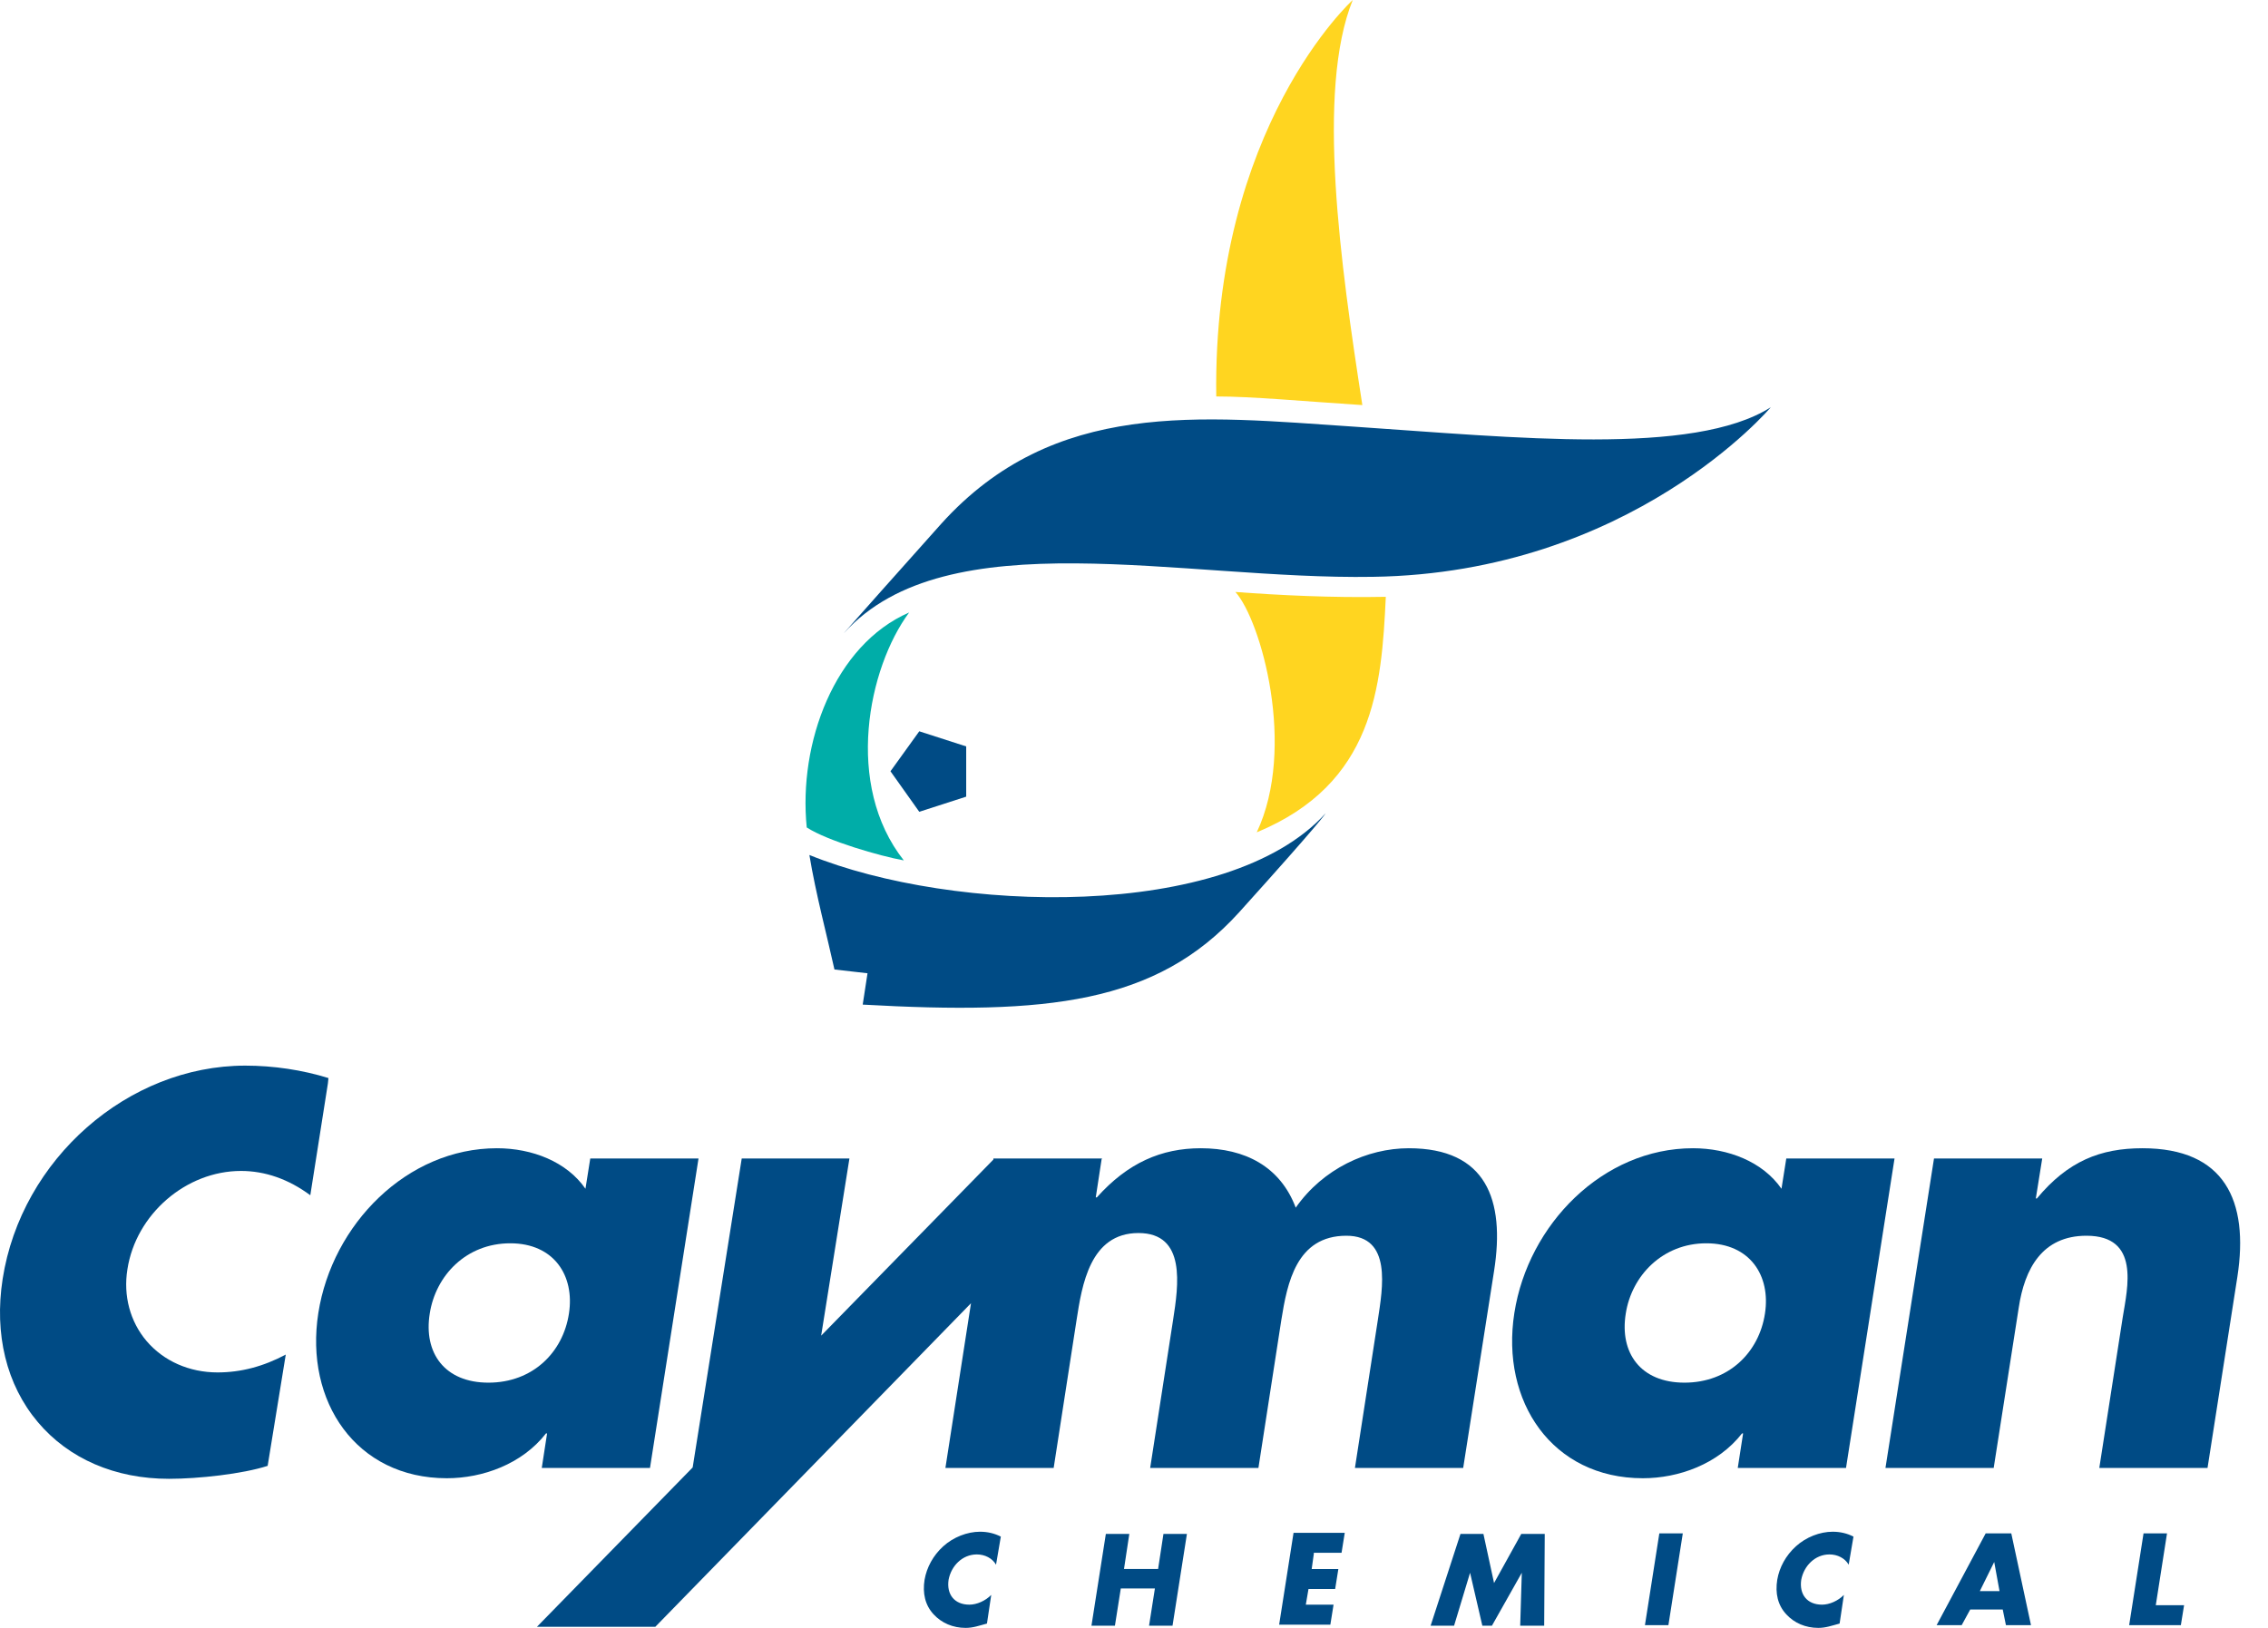
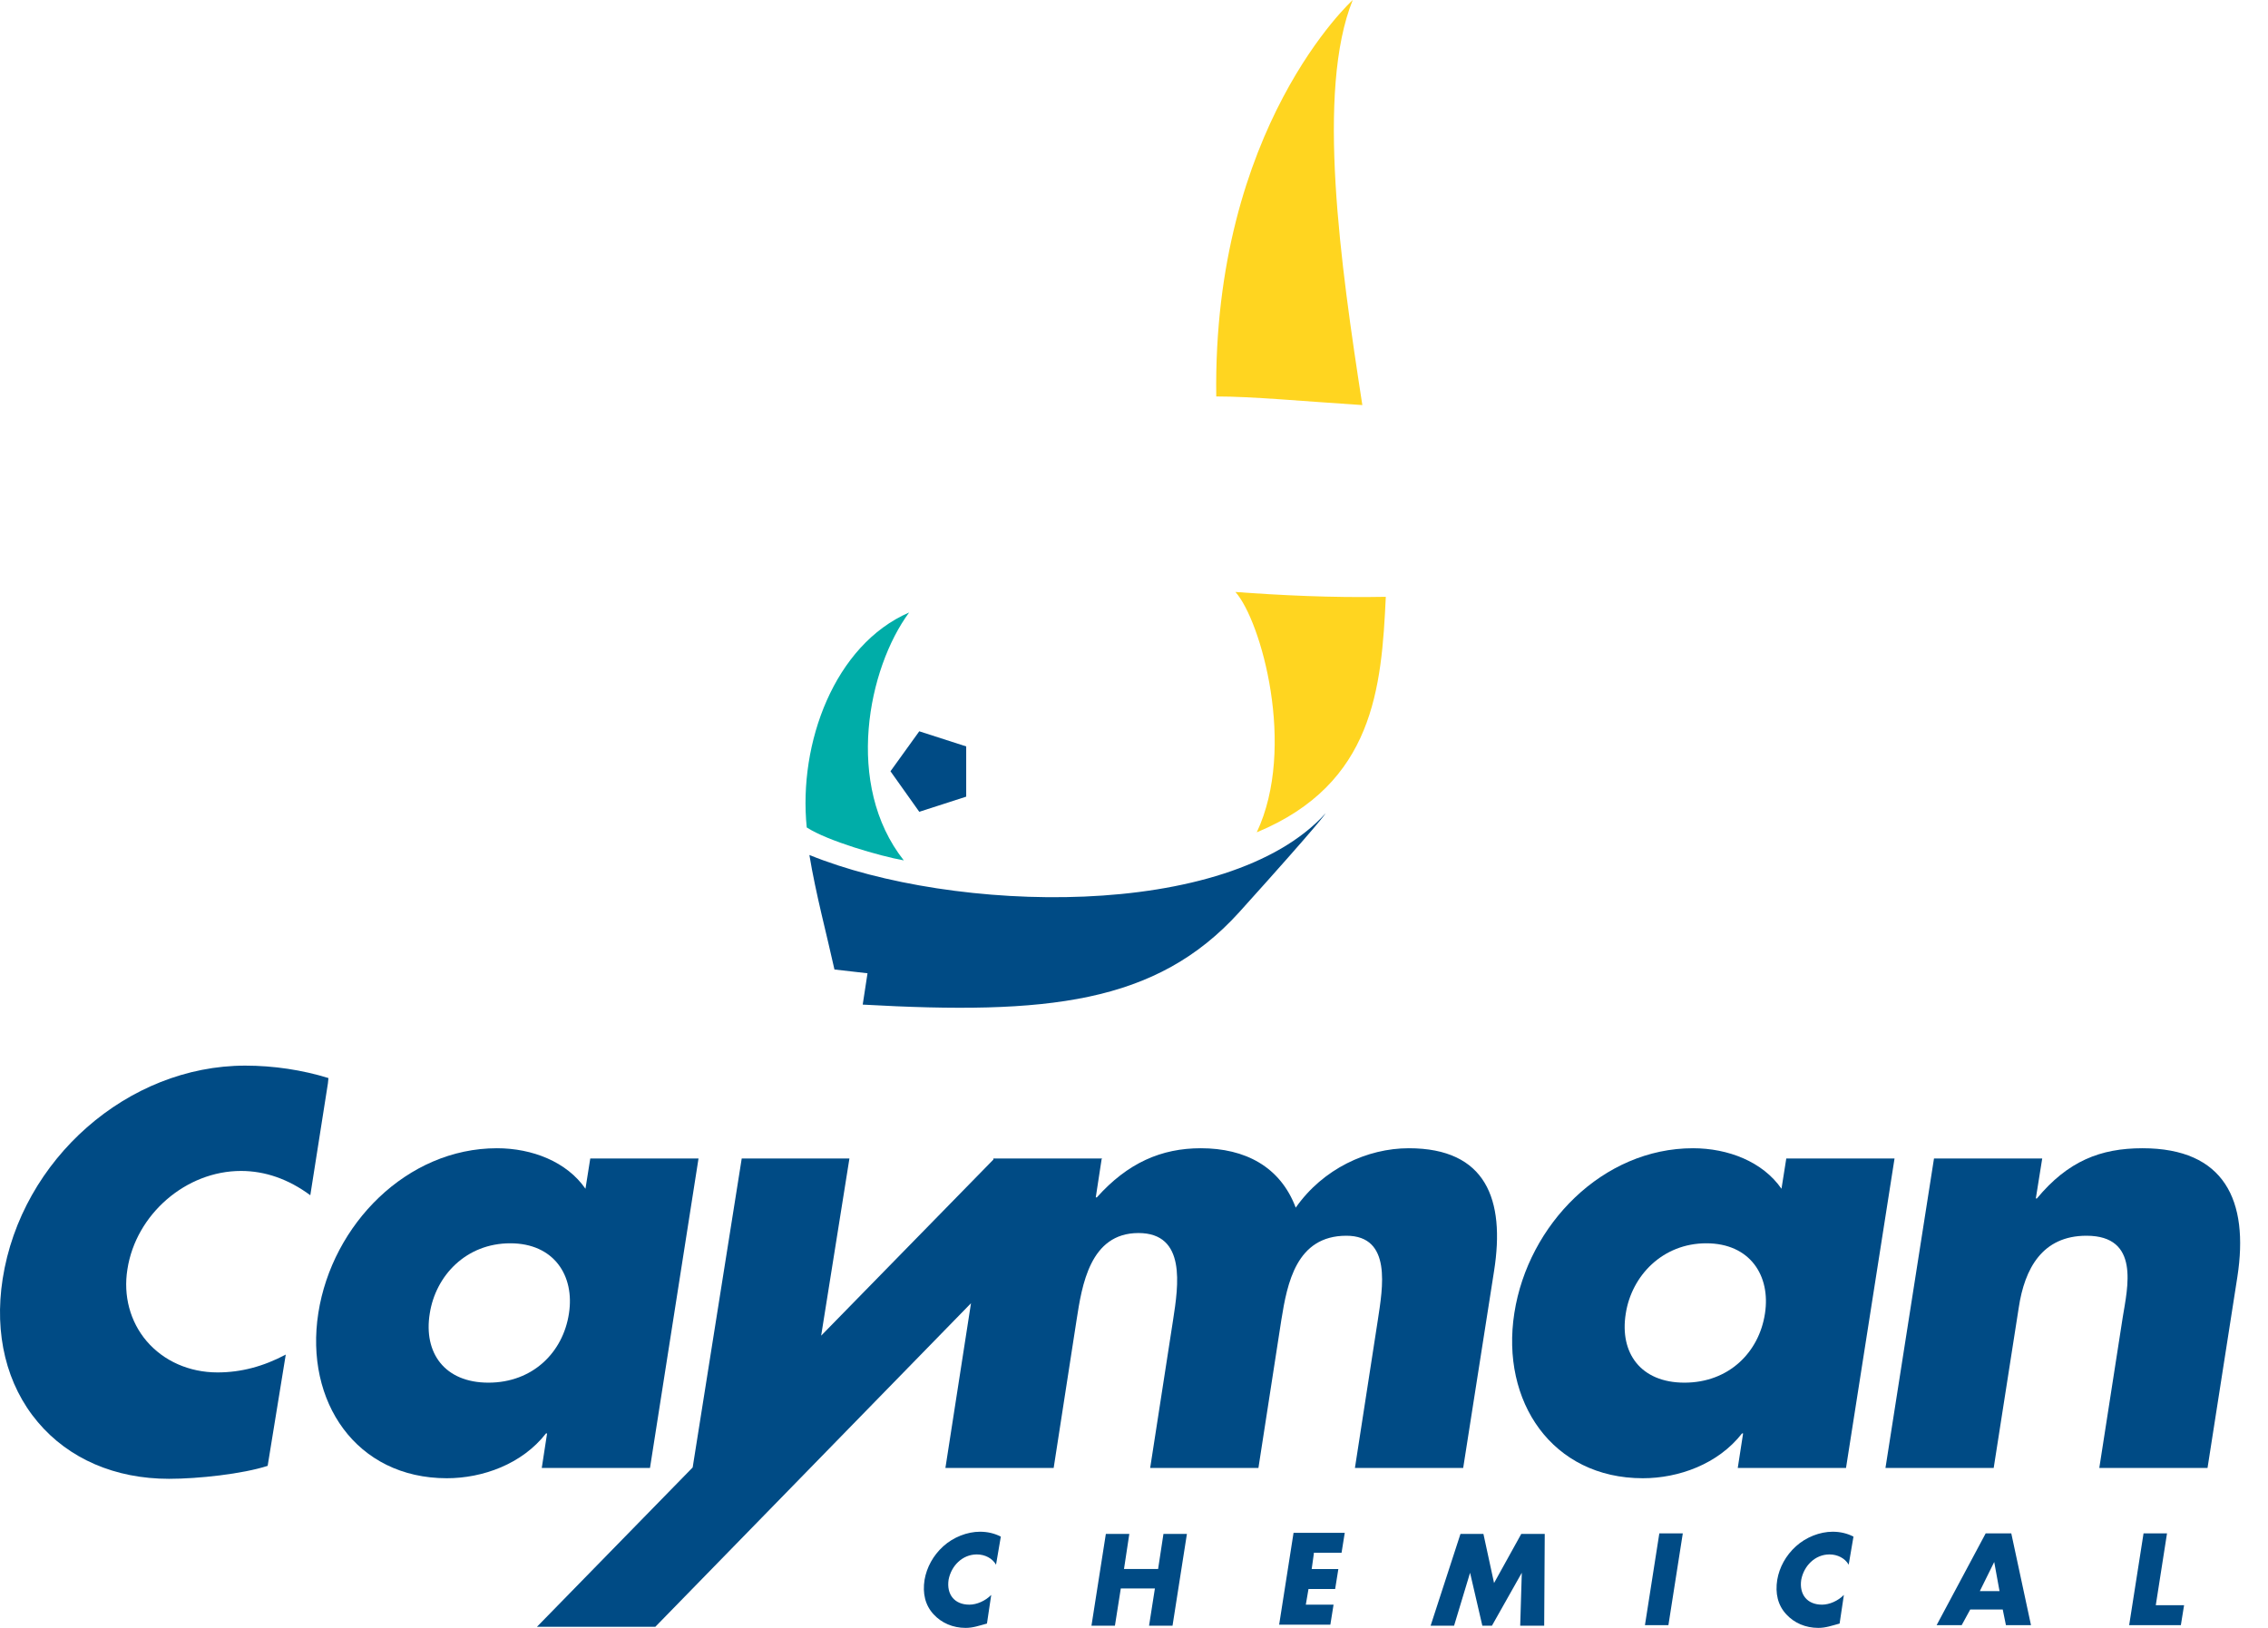
<svg xmlns="http://www.w3.org/2000/svg" width="78" height="56" viewBox="0 0 78 56" fill="none">
  <path d="M34.255 53.826C34.127 53.603 33.87 53.473 33.595 53.473C33.099 53.473 32.714 53.863 32.623 54.346C32.549 54.848 32.825 55.201 33.338 55.201C33.595 55.201 33.888 55.071 34.09 54.866L33.943 55.851C33.668 55.925 33.466 56 33.21 56C32.769 56 32.384 55.832 32.109 55.535C31.816 55.219 31.724 54.81 31.797 54.346C31.871 53.919 32.091 53.51 32.439 53.194C32.788 52.878 33.265 52.692 33.705 52.692C33.961 52.692 34.2 52.748 34.42 52.86L34.255 53.826Z" fill="#004B85" />
  <path d="M39.829 53.974L40.013 52.767H40.82L40.325 55.925H39.518L39.719 54.643H38.546L38.344 55.925H37.537L38.032 52.767H38.839L38.656 53.974H39.829Z" fill="#004B85" />
  <path d="M45.184 53.455L45.111 53.975H46.028L45.918 54.662H45.001L44.909 55.201H45.863L45.753 55.889H43.992L44.487 52.73H46.248L46.138 53.417H45.184V53.455Z" fill="#004B85" />
  <path d="M50.228 52.767H51.017L51.383 54.457L52.319 52.767H53.126L53.107 55.925H52.282L52.337 54.104L51.31 55.925H50.98L50.558 54.104L50.008 55.925H49.201L50.228 52.767Z" fill="#004B85" />
  <path d="M57.379 55.907H56.572L57.067 52.748H57.874L57.379 55.907Z" fill="#004B85" />
  <path d="M63.579 53.826C63.451 53.603 63.194 53.473 62.919 53.473C62.424 53.473 62.039 53.863 61.947 54.346C61.874 54.848 62.149 55.201 62.662 55.201C62.919 55.201 63.212 55.071 63.414 54.866L63.267 55.851C62.992 55.925 62.791 56 62.534 56C62.094 56 61.709 55.832 61.434 55.535C61.14 55.219 61.048 54.81 61.122 54.346C61.195 53.919 61.415 53.51 61.764 53.194C62.112 52.878 62.589 52.692 63.029 52.692C63.286 52.692 63.524 52.748 63.744 52.86L63.579 53.826Z" fill="#004B85" />
  <path d="M67.759 55.368L67.465 55.907H66.603L68.291 52.748H69.171L69.849 55.907H68.987L68.877 55.368H67.759ZM68.584 53.733L68.089 54.736H68.767L68.584 53.733Z" fill="#004B85" />
  <path d="M74.141 55.219H75.114L75.003 55.907H73.225L73.72 52.748H74.527L74.141 55.219Z" fill="#004B85" />
  <path d="M22.354 50.499H18.632L18.815 49.31H18.778C17.953 50.369 16.596 50.852 15.367 50.852C12.25 50.852 10.471 48.214 10.948 45.167C11.425 42.12 13.992 39.5 17.091 39.5C18.302 39.5 19.494 39.965 20.135 40.894L20.3 39.853H24.023L22.354 50.499ZM14.78 45.185C14.56 46.542 15.294 47.564 16.798 47.564C18.32 47.564 19.365 46.523 19.567 45.185C19.769 43.885 19.053 42.77 17.55 42.77C16.027 42.77 14.982 43.885 14.78 45.185Z" fill="#004B85" />
  <path d="M63.487 50.499H59.764L59.948 49.31H59.911C59.086 50.369 57.729 50.852 56.5 50.852C53.383 50.852 51.604 48.214 52.081 45.167C52.557 42.12 55.125 39.5 58.224 39.5C59.434 39.5 60.626 39.965 61.268 40.894L61.433 39.853H65.156L63.487 50.499ZM55.913 45.185C55.693 46.542 56.427 47.564 57.931 47.564C59.453 47.564 60.498 46.523 60.7 45.185C60.901 43.885 60.186 42.77 58.682 42.77C57.179 42.77 56.115 43.885 55.913 45.185Z" fill="#004B85" />
  <path d="M70.015 41.228H70.052C71.115 39.946 72.234 39.5 73.683 39.5C76.507 39.5 77.351 41.302 76.947 43.922L75.92 50.499H72.198L73.004 45.316C73.169 44.294 73.609 42.51 71.757 42.51C70.235 42.51 69.63 43.643 69.428 44.981L68.566 50.499H64.844L66.513 39.853H70.235L70.015 41.228Z" fill="#004B85" />
  <path d="M48.45 39.5C47.02 39.5 45.498 40.206 44.562 41.544C44.031 40.132 42.82 39.5 41.298 39.5C39.941 39.5 38.786 40.002 37.722 41.191H37.685L37.887 39.872L37.906 39.853H34.201H34.164V39.89L28.241 45.947L29.213 39.853H25.509L23.822 50.481L18.467 55.962H22.538L33.394 44.832L32.514 50.499H36.237L37.025 45.408C37.209 44.219 37.484 42.417 39.153 42.417C40.803 42.417 40.528 44.219 40.344 45.408L39.556 50.499H43.279L44.067 45.408C44.269 44.145 44.581 42.51 46.304 42.51C47.882 42.51 47.551 44.312 47.386 45.408L46.598 50.499H50.321L51.384 43.718C51.769 41.265 51.109 39.5 48.45 39.5Z" fill="#004B85" />
  <path d="M9.828 46.598C9.058 47.007 8.288 47.212 7.481 47.212C6.509 47.212 5.629 46.821 5.042 46.134C4.474 45.465 4.235 44.573 4.382 43.663C4.675 41.768 6.399 40.281 8.288 40.281C9.113 40.281 9.92 40.56 10.672 41.117L11.277 37.271L11.296 37.086C10.397 36.807 9.407 36.658 8.435 36.658C4.4 36.658 0.733 39.873 0.091 43.997C-0.203 45.892 0.219 47.639 1.301 48.921C2.365 50.184 3.96 50.872 5.812 50.872C6.821 50.872 8.343 50.705 9.205 50.426L9.828 46.598Z" fill="#004B85" />
  <path d="M46.523 0C45.258 3.121 46.102 9.086 46.853 13.935C44.836 13.805 43.076 13.638 41.829 13.638C41.7 4.366 46.523 0 46.523 0Z" fill="#FFD520" />
  <path d="M31.266 21.07C29.854 22.983 29.029 26.997 31.083 29.598C30.258 29.449 28.46 28.929 27.745 28.465C27.452 25.566 28.699 22.185 31.266 21.07Z" fill="#00ADA8" />
-   <path d="M60.901 14.009C58.242 15.7 52.099 15.049 46.579 14.678C41.261 14.325 36.254 13.711 32.367 18.022C31.45 19.044 28.956 21.849 29.029 21.775C32.568 17.855 40.656 19.954 47.221 19.843C56.096 19.713 60.901 14.009 60.901 14.009Z" fill="#004B85" />
  <path d="M43.222 28.632C44.597 25.715 43.368 21.349 42.488 20.364C43.992 20.475 45.789 20.568 47.66 20.531C47.513 23.652 47.256 26.96 43.222 28.632Z" fill="#FFD520" />
  <path d="M27.836 29.412C28.056 30.75 28.441 32.181 28.698 33.351L29.835 33.481L29.67 34.559C35.996 34.912 39.756 34.54 42.617 31.382C45.532 28.149 45.587 27.981 45.587 27.981C42.213 31.697 32.769 31.419 27.836 29.412Z" fill="#004B85" />
  <path d="M33.229 27.405L31.615 27.926L30.625 26.532L31.615 25.157L33.229 25.677V27.405Z" fill="#004B85" />
</svg>